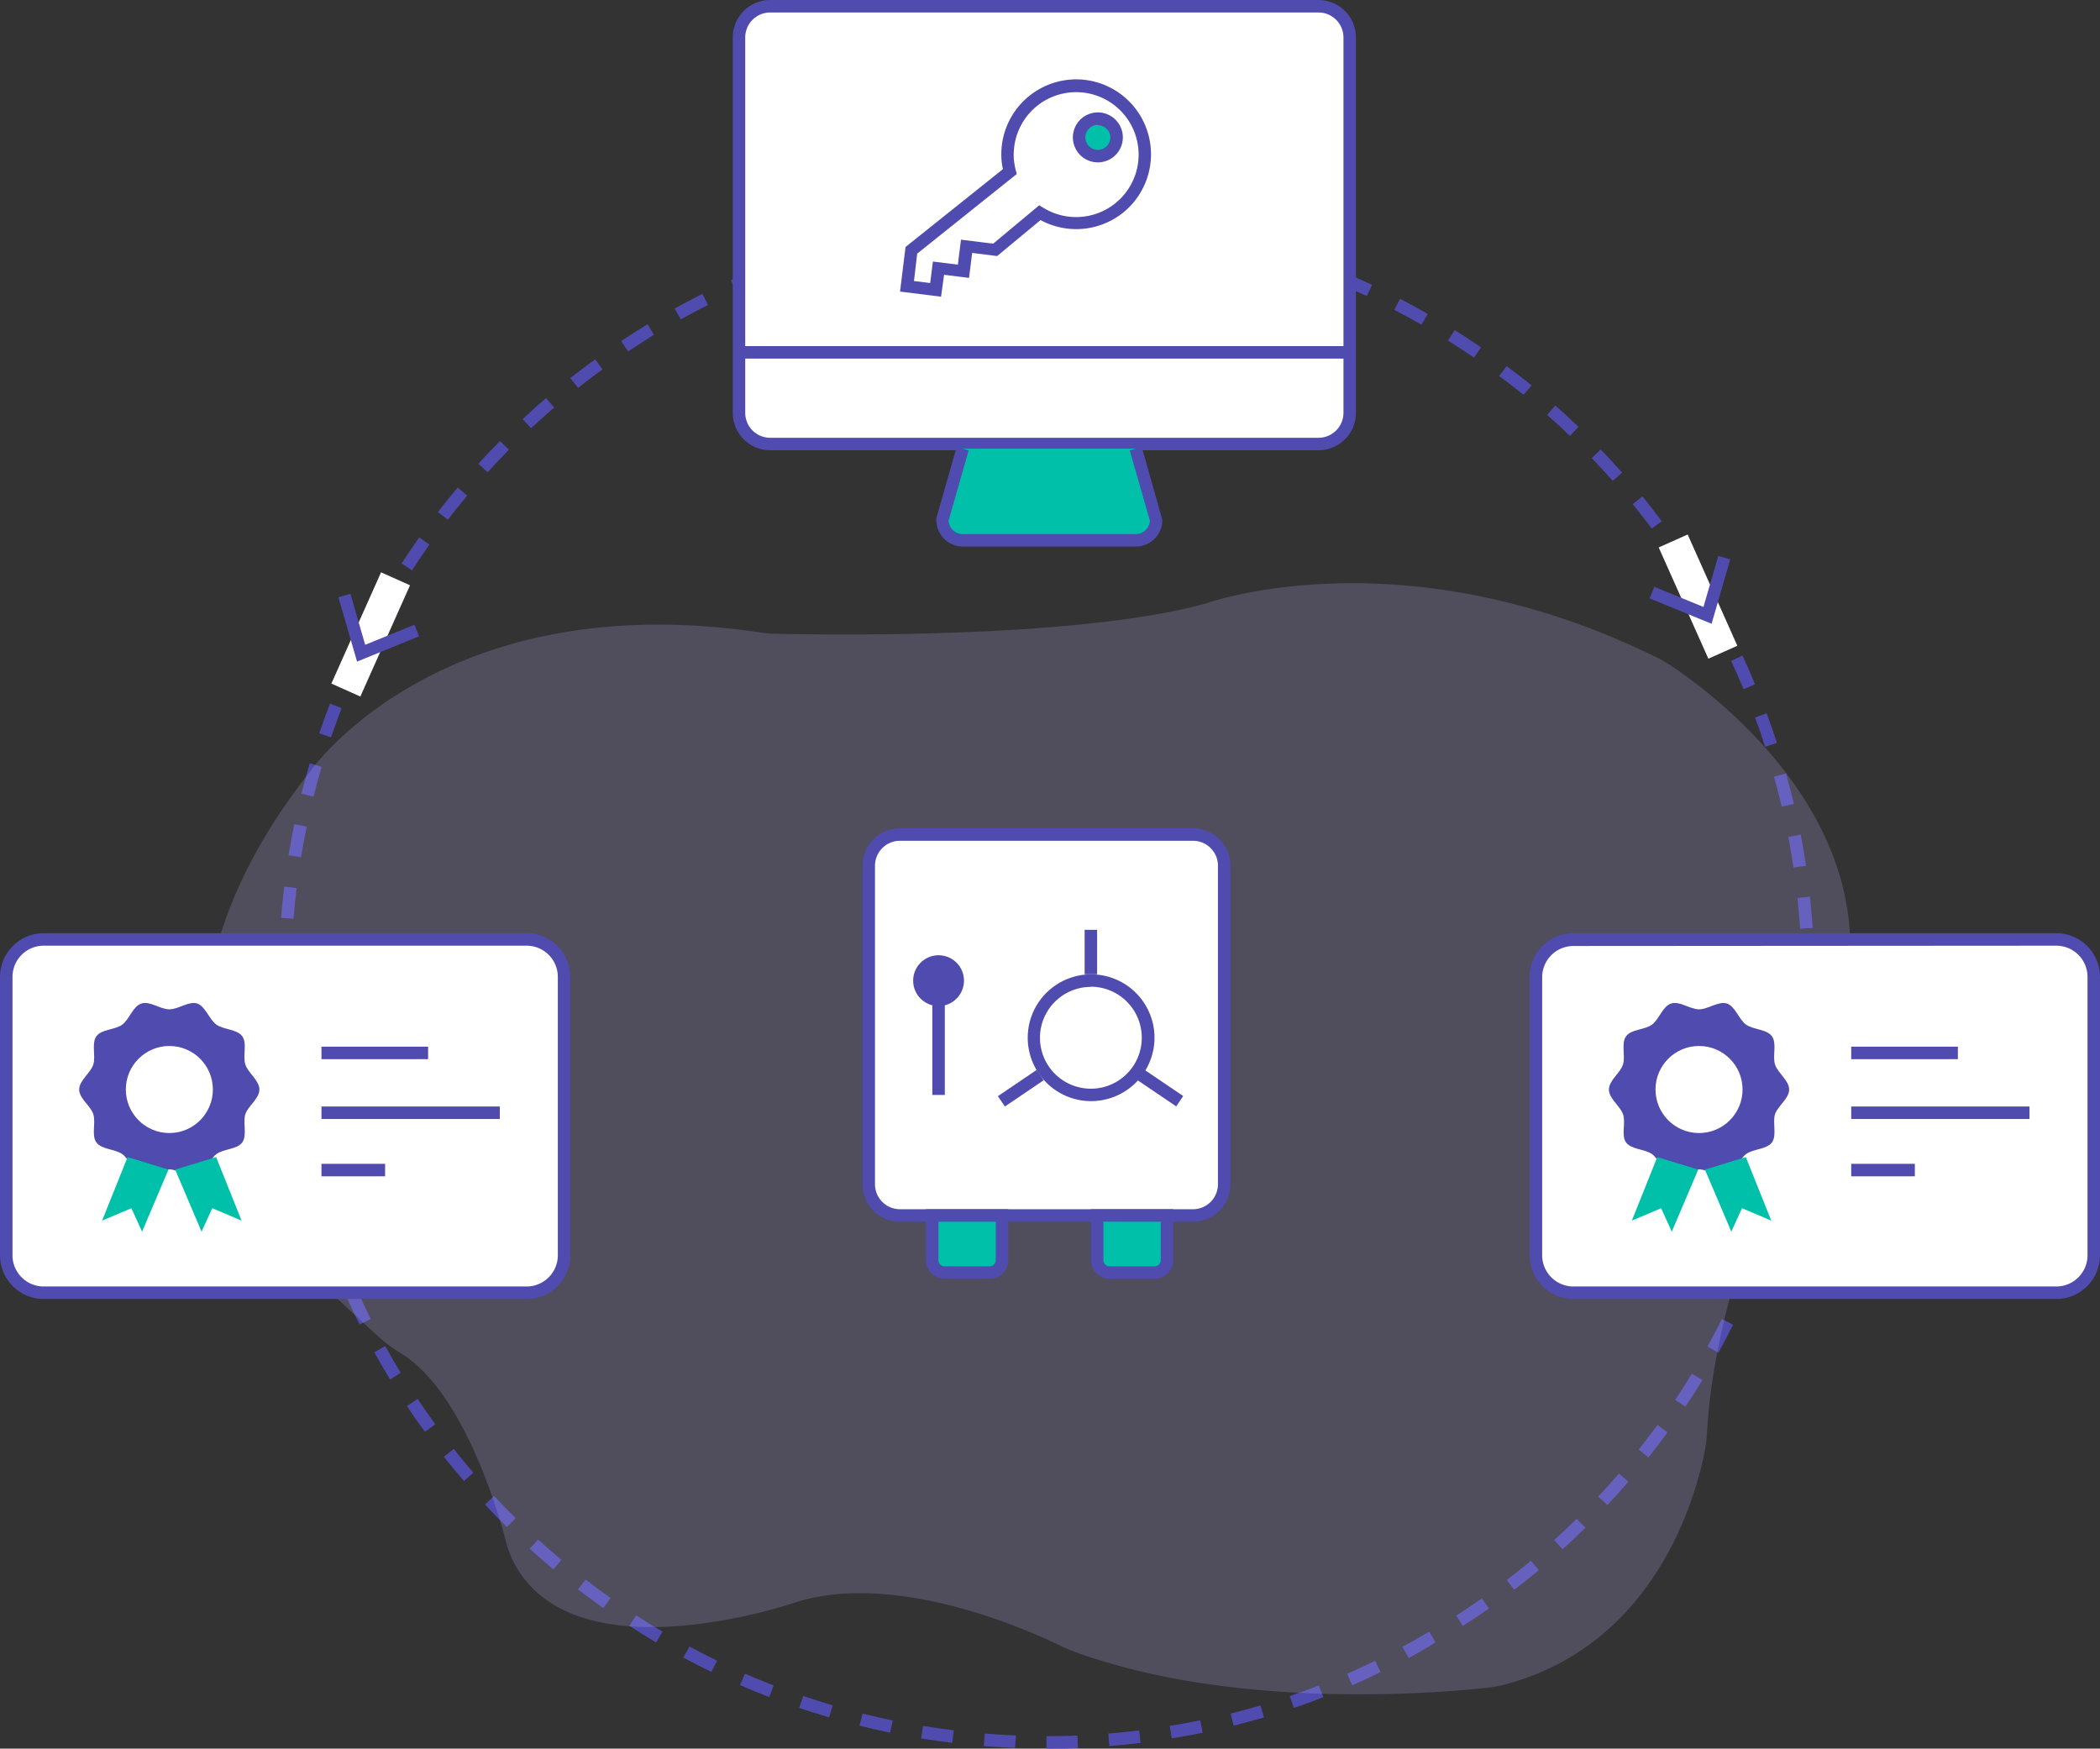
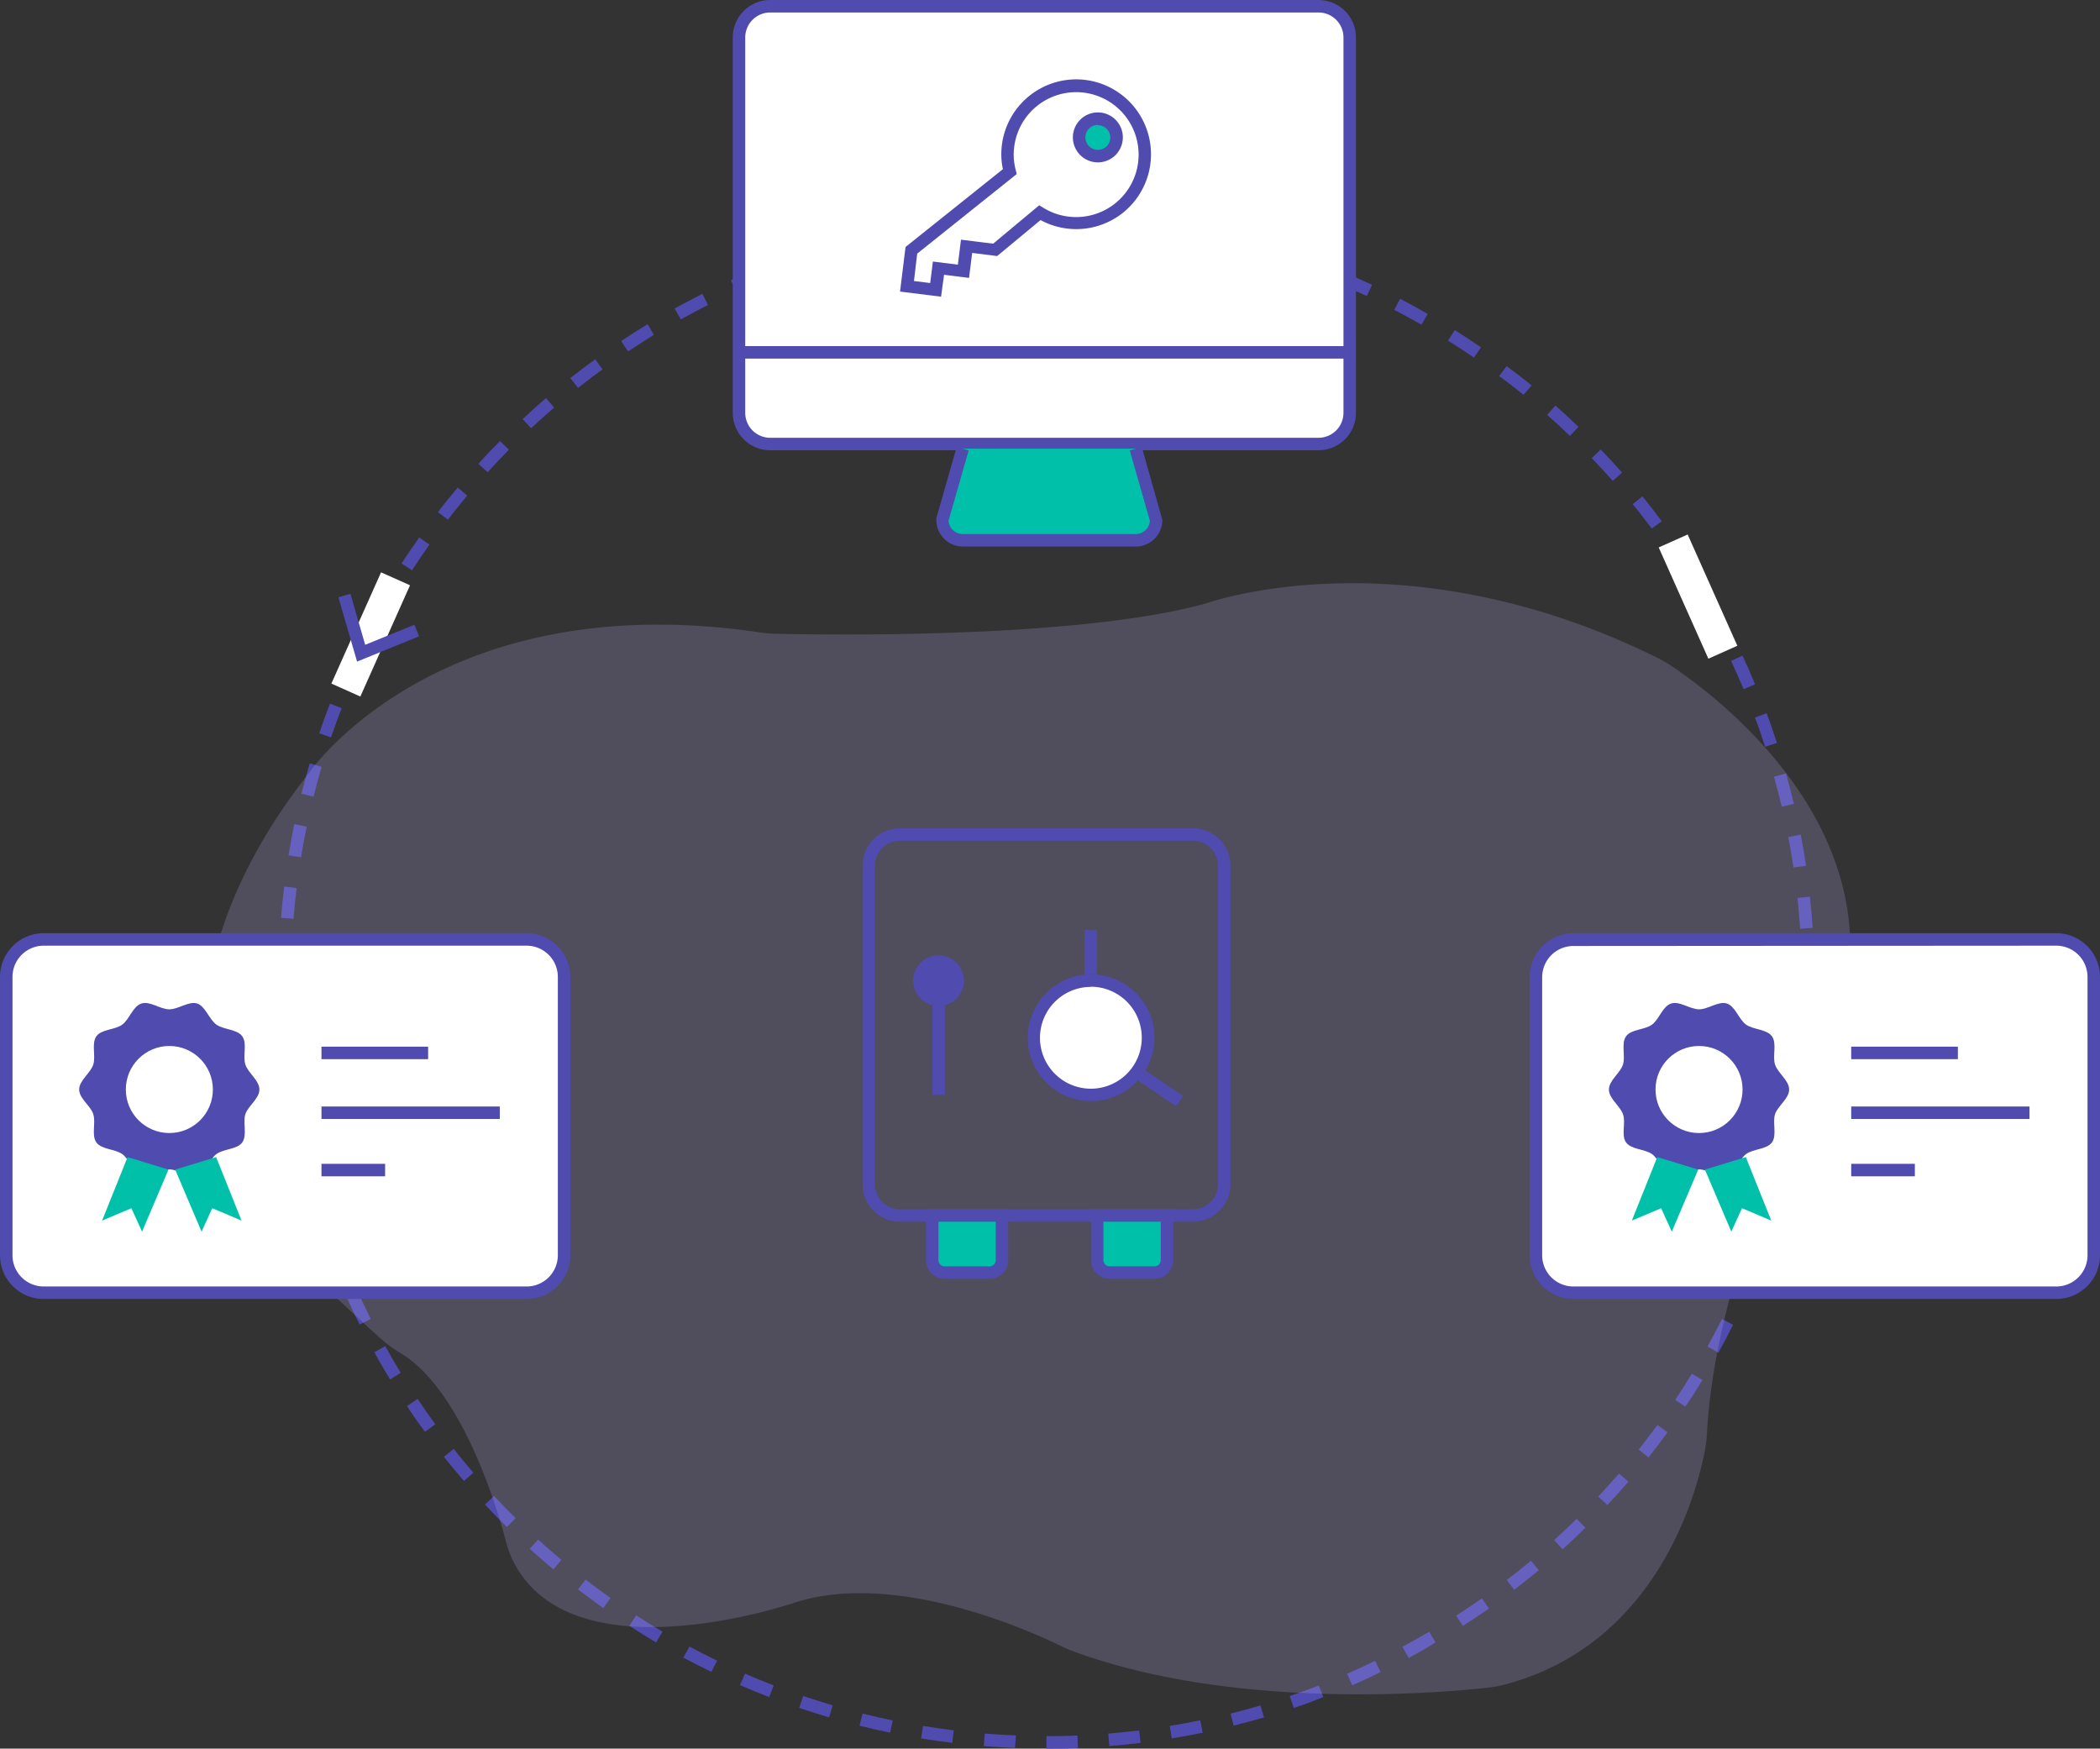
<svg xmlns="http://www.w3.org/2000/svg" id="Layer_2" data-name="Layer 2" viewBox="0 0 336.29 280">
  <rect x="0" y="0" width="336.29" height="280" fill="#333333" stroke="none" />
  <defs>
    <style>.cls-1{fill:#4f4baf;}.cls-2{fill:#fff;}.cls-3{fill:#00c0a9;}.cls-4{fill:#c4b4ff;opacity:0.2;}</style>
  </defs>
  <title>what-is-ssl-lifecycle-icon-2</title>
  <path class="cls-1" d="M173.77,298h-.07v-2h.06c1.61,0,3.26,0,4.9-.1l.08,2C177.07,298,175.4,298,173.77,298Zm-5.11-.1c-1.68-.07-3.37-.17-5-.31l.16-2c1.63.13,3.3.23,5,.3Zm15.11-.31-.17-2c1.63-.13,3.29-.3,4.94-.5l.24,2C187.11,297.29,185.42,297.46,183.77,297.59Zm-25.15-.51c-1.65-.2-3.33-.44-5-.71l.32-2c1.64.26,3.29.5,4.91.7Zm35.15-.71-.33-2c1.63-.27,3.27-.57,4.88-.91l.4,2C197.09,295.79,195.42,296.1,193.77,296.37Zm-45.1-.92c-1.63-.34-3.28-.71-4.91-1.12l.49-1.94c1.59.4,3.22.77,4.83,1.1Zm55-1.12-.48-1.94c1.6-.4,3.21-.84,4.78-1.3l.57,1.92C206.89,293.48,205.26,293.92,203.63,294.33ZM138.9,293c-1.6-.47-3.21-1-4.8-1.52l.64-1.9c1.57.53,3.16,1,4.72,1.5Zm74.4-1.53-.64-1.89c1.55-.53,3.12-1.1,4.66-1.69l.72,1.86C216.47,290.37,214.88,291,213.3,291.48Zm-84-1.72c-1.57-.6-3.14-1.25-4.68-1.92l.8-1.83c1.52.66,3.06,1.29,4.6,1.88Zm93.34-1.91-.8-1.83c1.5-.65,3-1.35,4.49-2.07l.87,1.8C225.75,286.48,224.21,287.19,222.69,287.85Zm-102.6-2.12c-1.5-.73-3-1.5-4.5-2.3l1-1.76c1.46.79,2.94,1.55,4.42,2.26Zm111.65-2.26-1-1.76c1.44-.78,2.89-1.59,4.31-2.43l1,1.72C234.67,281.85,233.2,282.68,231.74,283.47ZM111.19,281c-1.43-.85-2.87-1.75-4.29-2.66l1.09-1.68c1.39.9,2.81,1.78,4.22,2.61Zm129.21-2.61-1.09-1.68c1.38-.89,2.76-1.82,4.11-2.77l1.15,1.63C243.21,276.5,241.8,277.45,240.4,278.35Zm-137.67-2.88c-1.37-1-2.73-2-4.06-3l1.23-1.58c1.3,1,2.64,2,4,2.95Zm145.89-2.92L247.4,271c1.31-1,2.61-2,3.87-3.1l1.28,1.53C251.27,270.46,250,271.52,248.62,272.55ZM94.74,269.31c-1.28-1.07-2.55-2.19-3.79-3.31l1.34-1.48c1.22,1.1,2.48,2.2,3.74,3.26Zm161.61-3.23L255,264.6c1.21-1.1,2.42-2.24,3.6-3.4l1.41,1.42C258.81,263.8,257.58,265,256.35,266.08ZM87.29,262.53c-1.2-1.18-2.38-2.4-3.51-3.61l1.46-1.37c1.12,1.2,2.28,2.39,3.46,3.55ZM263.52,259l-1.46-1.36c1.12-1.2,2.24-2.44,3.32-3.69l1.51,1.3C265.8,256.53,264.66,257.79,263.52,259Zm-183.1-3.85c-1.09-1.26-2.17-2.57-3.21-3.88L78.78,250c1,1.29,2.08,2.58,3.15,3.82Zm189.68-3.78-1.56-1.25c1-1.29,2-2.62,3-3.94l1.62,1.17C272.18,248.71,271.15,250.06,270.1,251.38ZM74.17,247.27c-1-1.35-2-2.74-2.88-4.13L73,242c.91,1.37,1.86,2.73,2.83,4.06Zm201.87-4-1.66-1.11c.91-1.37,1.81-2.78,2.67-4.19l1.71,1C277.88,240.41,277,241.84,276,243.23ZM68.59,238.89c-.87-1.42-1.72-2.89-2.53-4.35l1.75-1c.79,1.44,1.63,2.88,2.48,4.28Zm212.71-4.28-1.75-1c.8-1.45,1.58-2.93,2.32-4.39l1.78.9C282.91,231.63,282.12,233.13,281.3,234.61ZM63.71,230.09c-.75-1.49-1.48-3-2.16-4.54l1.82-.82c.68,1.5,1.39,3,2.13,4.47Zm222.12-4.5-1.83-.82c.68-1.51,1.34-3,1.95-4.57l1.86.75C287.19,222.5,286.52,224.06,285.83,225.59ZM59.58,220.93c-.63-1.55-1.23-3.13-1.79-4.71l1.89-.67c.55,1.55,1.14,3.11,1.75,4.63Zm230-4.71-1.88-.67c.55-1.56,1.08-3.15,1.56-4.71l1.91.59C290.7,213,290.16,214.63,289.6,216.22ZM56.2,211.43c-.49-1.6-1-3.23-1.39-4.84l1.93-.51c.42,1.58.88,3.19,1.37,4.76Zm236.38-4.85-1.93-.51c.42-1.6.82-3.22,1.17-4.82l1.95.44C293.42,203.31,293,205,292.58,206.58Zm-239-4.89c-.36-1.62-.69-3.28-1-4.94l2-.35c.29,1.63.62,3.26,1,4.86Zm241.14-4.95-2-.35c.29-1.62.55-3.26.77-4.89l2,.27C295.32,193.42,295.05,195.1,294.76,196.74Zm-242.91-5c-.22-1.65-.42-3.34-.57-5l2-.19c.15,1.64.34,3.29.56,4.92Zm244.27-5-2-.19c.15-1.63.28-3.29.36-4.94l2,.1C296.4,183.41,296.28,185.1,296.12,186.76Zm-245.22-5c-.09-1.66-.14-3.36-.17-5l2,0c0,1.65.08,3.32.17,5Zm245.76-5-2,0c0-.54,0-1.09,0-1.64,0-1.11,0-2.22,0-3.32l2-.05c0,1.12,0,2.24,0,3.37C296.67,175.58,296.67,176.14,296.66,176.7ZM52.72,175h-2c0-1.68,0-3.37.1-5l2,.08C52.76,171.71,52.72,173.38,52.72,175Zm241.67-8.27c-.11-1.63-.25-3.3-.43-4.94l2-.21c.18,1.67.33,3.35.44,5ZM53.12,165.12l-2-.16c.13-1.67.31-3.36.51-5l2,.24C53.42,161.82,53.26,163.48,53.12,165.12Zm240.2-8.21c-.24-1.63-.52-3.27-.83-4.89l2-.38c.32,1.65.6,3.32.85,5Zm-239-1.63-2-.32c.27-1.66.58-3.32.92-5l2,.41C54.9,152,54.59,153.65,54.33,155.28Zm237.12-8.11c-.38-1.59-.79-3.2-1.24-4.8l1.93-.53c.45,1.62.87,3.26,1.26,4.88ZM56.33,145.58l-1.94-.49c.41-1.62.85-3.26,1.33-4.86l1.91.56C57.17,142.37,56.73,144,56.33,145.58Zm232.45-8c-.5-1.56-1-3.13-1.63-4.68l1.88-.7c.58,1.58,1.14,3.18,1.65,4.76ZM59.13,136.07l-1.89-.65c.54-1.59,1.12-3.19,1.72-4.75l1.87.73C60.24,132.93,59.67,134.5,59.13,136.07Zm226.21-7.72c-.63-1.51-1.31-3-2-4.52l1.82-.85c.71,1.52,1.39,3.06,2,4.6ZM62.72,126.8l-1.84-.8c.67-1.54,1.38-3.08,2.11-4.59l1.8.88C64.07,123.77,63.38,125.28,62.72,126.8Zm218.43-7.41c-.76-1.46-1.56-2.92-2.37-4.34l1.73-1c.83,1.45,1.64,2.93,2.41,4.42Zm-214.1-1.53-1.76-.94c.79-1.48,1.63-3,2.48-4.4l1.72,1C68.65,115,67.83,116.41,67.05,117.86Zm209.18-7.06c-.86-1.38-1.78-2.78-2.71-4.14l1.65-1.13c.95,1.39,1.87,2.8,2.76,4.21ZM72.1,109.32l-1.68-1.09c.92-1.4,1.87-2.81,2.83-4.17l1.64,1.15C73.94,106.56,73,107.94,72.1,109.32Zm198.53-6.69c-1-1.31-2-2.63-3.05-3.9l1.55-1.26c1.06,1.29,2.1,2.63,3.1,4ZM77.84,101.22,76.25,100c1-1.32,2.09-2.64,3.16-3.93l1.53,1.29C79.89,98.62,78.84,99.92,77.84,101.22ZM264.38,95c-1.09-1.23-2.22-2.45-3.36-3.65l1.44-1.38c1.17,1.21,2.31,2.46,3.42,3.71ZM84.21,93.62l-1.48-1.34C83.85,91,85,89.81,86.19,88.62L87.62,90C86.46,91.2,85.31,92.41,84.21,93.62ZM257.52,87.8c-1.19-1.15-2.42-2.28-3.65-3.37l1.33-1.49c1.25,1.1,2.49,2.25,3.7,3.41ZM91.17,86.57l-1.36-1.46C91,84,92.29,82.83,93.56,81.74l1.3,1.52C93.62,84.33,92.37,85.45,91.17,86.57Zm158.92-5.35c-1.27-1-2.59-2.07-3.9-3l1.2-1.6c1.33,1,2.67,2,4,3.1ZM98.69,80.11l-1.25-1.57c1.31-1,2.66-2.06,4-3l1.17,1.61C101.3,78.08,100,79.09,98.69,80.11Zm143.47-4.84c-1.36-.93-2.76-1.85-4.15-2.73l1.07-1.69c1.41.89,2.83,1.82,4.21,2.77Zm-135.46-1-1.11-1.66c1.39-.93,2.82-1.84,4.24-2.7l1,1.7C109.47,72.48,108.07,73.37,106.7,74.28ZM233.75,70c-1.42-.82-2.89-1.62-4.35-2.38l.92-1.78c1.49.78,3,1.59,4.43,2.42Zm-118.6-.85-1-1.75c1.47-.81,3-1.6,4.45-2.35l.9,1.79C118.06,67.56,116.59,68.34,115.15,69.14ZM225,65.41c-1.51-.7-3-1.38-4.55-2l.78-1.85c1.53.65,3.08,1.33,4.61,2.05ZM124,64.7l-.82-1.82c1.52-.69,3.07-1.35,4.62-2l.75,1.85C127,63.37,125.49,64,124,64.7Zm91.79-3.13c-1.55-.57-3.13-1.12-4.69-1.63l.61-1.9c1.6.51,3.2,1.07,4.78,1.66ZM133.18,61l-.67-1.88c1.57-.56,3.18-1.1,4.78-1.59l.59,1.91C136.31,59.93,134.73,60.45,133.18,61Zm73.16-2.49c-1.58-.45-3.19-.86-4.8-1.24l.46-2c1.63.39,3.27.81,4.88,1.26Zm-63.7-.44-.51-1.93c1.62-.43,3.27-.83,4.9-1.19l.43,1.95C145.86,57.26,144.24,57.65,142.64,58.07Zm54.05-1.84c-1.61-.31-3.25-.59-4.88-.83l.29-2c1.66.25,3.34.54,5,.85Zm-44.37-.3L152,54c1.65-.29,3.32-.55,5-.78l.27,2C155.59,55.39,153.94,55.65,152.32,55.93Zm34.57-1.17c-1.63-.17-3.29-.32-4.94-.43l.14-2c1.67.12,3.36.26,5,.44Zm-24.75-.16-.19-2c1.66-.15,3.35-.28,5-.37l.11,2C165.44,54.32,163.77,54.44,162.14,54.6ZM177,54.1c-1.65-.05-3.31-.06-5,0l0-2c1.67,0,3.36,0,5,0Z" transform="translate(-6.12 -18)" />
  <rect class="cls-2" x="118.34" y="1" width="97.81" height="70.1" rx="5" ry="5" />
  <path class="cls-1" d="M217.26,90.1h-87.8a6,6,0,0,1-6-6V24a6,6,0,0,1,6-6h87.8a6,6,0,0,1,6,6V84.1A6,6,0,0,1,217.26,90.1ZM129.46,20a4,4,0,0,0-4,4V84.1a4,4,0,0,0,4,4h87.8a4,4,0,0,0,4-4V24a4,4,0,0,0-4-4Z" transform="translate(-6.12 -18)" />
  <line class="cls-2" x1="119.17" y1="56.42" x2="215.4" y2="56.42" />
  <rect class="cls-1" x="119.17" y="55.42" width="96.23" height="2" />
  <path class="cls-3" d="M160.32,89.84l-3.26,11.42a3.26,3.26,0,0,0,3.26,3.26H188a3.26,3.26,0,0,0,3.26-3.26L188,89.84" transform="translate(-6.12 -18)" />
  <path class="cls-1" d="M188,105.52H160.32a4.27,4.27,0,0,1-4.26-4.27l0-.27,3.26-11.41,1.92.55-3.22,11.26a2.28,2.28,0,0,0,2.26,2.14H188a2.28,2.28,0,0,0,2.26-2.14l-3.22-11.26,1.92-.55,3.3,11.68A4.27,4.27,0,0,1,188,105.52Z" transform="translate(-6.12 -18)" />
  <path class="cls-2" d="M179.82,31.79a11,11,0,0,0-12.26,9.56,10.69,10.69,0,0,0-.08,1.87,10.92,10.92,0,0,0,.12,1.15,10.59,10.59,0,0,0,.23,1.12L152.07,58.08l-.71,5.74,4.59.57.43-3.44,4,.49.5-4,4.59.56,7.16-6,.4.24a11,11,0,1,0,6.77-20.48Z" transform="translate(-6.12 -18)" />
  <path class="cls-1" d="M156.82,65.51l-6.57-.82.88-7.14L166.71,45.1c0-.19-.07-.39-.1-.58-.06-.41-.11-.83-.13-1.25a12.78,12.78,0,0,1,.08-2.05A12,12,0,0,1,179.94,30.8h0a12,12,0,0,1,5.89,21.36,12,12,0,0,1-13.08,1.08L165.8,59l-4-.5-.5,4-4-.5ZM152.48,63l2.6.32.43-3.44,4,.5.5-4,5.15.64,7.38-6.15.62.38c.12.07.24.15.36.21a9.81,9.81,0,0,0,3.69,1.22,10,10,0,1,0-8.68-11.14,10.75,10.75,0,0,0-.07,1.7,9.11,9.11,0,0,0,.11,1,8.62,8.62,0,0,0,.21,1l.16.63L153,58.61Z" transform="translate(-6.12 -18)" />
  <circle class="cls-3" cx="175.82" cy="22.03" r="2.98" />
  <path class="cls-1" d="M181.93,44a4,4,0,1,1,4-4A4,4,0,0,1,181.93,44Zm0-6a2,2,0,1,0,2,2A2,2,0,0,0,181.93,38.05Z" transform="translate(-6.12 -18)" />
  <path class="cls-4" d="M46.8,211.58s-23-29.38,8.85-69.88c0,0,20.59-30,71.92-22.47a21.89,21.89,0,0,0,2.81.25c8,.19,47.55.81,68.22-4.68.38-.1.74-.21,1.11-.33,4.1-1.32,33.89-9.82,71.62,8.76a22.61,22.61,0,0,1,2.57,1.49c7.62,5.09,42.32,30.89,22.46,66.81,0,0-15.35,28.83-16.87,55.73a21.11,21.11,0,0,1-.35,3c-1.3,6.78-7.6,31-32,37.47a20.67,20.67,0,0,1-3,.54c-7.59.83-40.32,3.66-66.18-5.86a21.88,21.88,0,0,1-2.05-.89c-4.6-2.25-26-12-42.2-7,0,0-36.57,12.73-45.69-7.11A20.19,20.19,0,0,1,87,264.3c-1.29-4.81-6.89-23.65-16.68-29.6a20.07,20.07,0,0,1-3.14-2.27C62.31,228.05,48.45,215.27,46.8,211.58Z" transform="translate(-6.12 -18)" />
  <rect class="cls-2" x="245.97" y="150.43" width="89.33" height="56.51" rx="6" ry="6" />
  <path class="cls-1" d="M335.41,226H258.08a7,7,0,0,1-7-7V174.43a7,7,0,0,1,7-7h77.33a7,7,0,0,1,7,7V219A7,7,0,0,1,335.41,226Zm-77.33-56.52a5,5,0,0,0-5,5V219a5,5,0,0,0,5,5h77.33a5,5,0,0,0,5-5V174.43a5,5,0,0,0-5-5Z" transform="translate(-6.12 -18)" />
  <path class="cls-1" d="M292.63,192.46c0,1.47-1.83,2.63-2.26,3.95s.34,3.39-.5,4.53-3,1-4.15,1.87-1.69,2.93-3.06,3.37-3-.93-4.46-.93-3.14,1.37-4.46.93-1.92-2.54-3.06-3.37-3.32-.72-4.16-1.87,0-3.15-.5-4.53-2.25-2.49-2.25-3.95,1.82-2.63,2.25-4-.33-3.38.5-4.53,3-1,4.16-1.87,1.68-2.93,3.06-3.37,3,.93,4.46.93,3.13-1.36,4.46-.93,1.92,2.54,3.06,3.37,3.31.72,4.15,1.87.06,3.16.5,4.53S292.63,191,292.63,192.46Z" transform="translate(-6.12 -18)" />
  <path class="cls-3" d="M274,204.83" transform="translate(-6.12 -18)" />
  <path class="cls-3" d="M271.63,203" transform="translate(-6.12 -18)" />
  <polyline class="cls-3" points="271.95 187.28 267.72 197.22 266.01 193.47 261.32 195.45 265.39 185.28" />
  <path class="cls-3" d="M276.81,205.62" transform="translate(-6.12 -18)" />
  <path class="cls-3" d="M275.59,205.28" transform="translate(-6.12 -18)" />
  <circle class="cls-2" cx="272.08" cy="174.46" r="6.97" />
  <path class="cls-3" d="M283.24,204.83" transform="translate(-6.12 -18)" />
  <path class="cls-3" d="M285.57,203" transform="translate(-6.12 -18)" />
  <polyline class="cls-3" points="273.02 187.28 277.25 197.22 278.96 193.47 283.65 195.45 279.57 185.28" />
-   <path class="cls-3" d="M280.39,205.62" transform="translate(-6.12 -18)" />
-   <path class="cls-3" d="M281.61,205.28" transform="translate(-6.12 -18)" />
  <rect class="cls-1" x="296.45" y="167.6" width="17.08" height="2" />
  <rect class="cls-1" x="296.45" y="177.18" width="28.55" height="2" />
  <rect class="cls-1" x="296.45" y="186.36" width="10.19" height="2" />
  <rect class="cls-2" x="1" y="150.43" width="89.33" height="56.51" rx="6" ry="6" />
  <path class="cls-1" d="M90.45,226H13.12a7,7,0,0,1-7-7V174.43a7,7,0,0,1,7-7H90.45a7,7,0,0,1,7,7V219A7,7,0,0,1,90.45,226ZM13.12,169.43a5,5,0,0,0-5,5V219a5,5,0,0,0,5,5H90.45a5,5,0,0,0,5-5V174.43a5,5,0,0,0-5-5Z" transform="translate(-6.12 -18)" />
  <path class="cls-1" d="M47.66,192.46c0,1.47-1.82,2.63-2.25,3.95s.33,3.39-.5,4.53-3,1-4.15,1.87-1.69,2.93-3.07,3.37-3-.93-4.46-.93-3.13,1.37-4.46.93-1.92-2.54-3.06-3.37-3.31-.72-4.15-1.87-.06-3.15-.5-4.53-2.26-2.49-2.26-3.95,1.83-2.63,2.26-4-.33-3.38.5-4.53,3-1,4.15-1.87,1.69-2.93,3.06-3.37,3,.93,4.46.93,3.14-1.36,4.46-.93,1.92,2.54,3.07,3.37,3.31.72,4.15,1.87.05,3.16.5,4.53S47.66,191,47.66,192.46Z" transform="translate(-6.12 -18)" />
  <path class="cls-3" d="M29,204.83" transform="translate(-6.12 -18)" />
  <path class="cls-3" d="M26.66,203" transform="translate(-6.12 -18)" />
  <polyline class="cls-3" points="26.98 187.28 22.75 197.22 21.04 193.47 16.35 195.45 20.43 185.28" />
  <path class="cls-3" d="M31.84,205.62" transform="translate(-6.12 -18)" />
  <path class="cls-3" d="M30.63,205.28" transform="translate(-6.12 -18)" />
  <circle class="cls-2" cx="27.12" cy="174.46" r="6.97" />
  <path class="cls-3" d="M38.28,204.83" transform="translate(-6.12 -18)" />
  <path class="cls-3" d="M40.61,203" transform="translate(-6.12 -18)" />
  <polyline class="cls-3" points="28.05 187.28 32.28 197.22 33.99 193.47 38.68 195.45 34.61 185.28" />
  <path class="cls-3" d="M35.43,205.62" transform="translate(-6.12 -18)" />
  <path class="cls-3" d="M36.64,205.28" transform="translate(-6.12 -18)" />
  <rect class="cls-1" x="51.48" y="167.6" width="17.08" height="2" />
  <rect class="cls-1" x="51.48" y="177.18" width="28.56" height="2" />
  <rect class="cls-1" x="51.48" y="186.36" width="10.19" height="2" />
-   <rect class="cls-2" x="139.12" y="133.65" width="56.92" height="60.99" rx="5" ry="5" />
  <path class="cls-1" d="M197.16,213.63H150.24a6,6,0,0,1-6-6v-51a6,6,0,0,1,6-6h46.92a6,6,0,0,1,6,6v51A6,6,0,0,1,197.16,213.63Zm-46.92-61a4,4,0,0,0-4,4v51a4,4,0,0,0,4,4h46.92a4,4,0,0,0,4-4v-51a4,4,0,0,0-4-4Z" transform="translate(-6.12 -18)" />
  <circle class="cls-2" cx="174.69" cy="166.17" r="9.15" />
  <path class="cls-1" d="M180.81,194.32A10.15,10.15,0,1,1,191,184.17,10.16,10.16,0,0,1,180.81,194.32Zm0-18.29a8.15,8.15,0,1,0,8.15,8.14A8.16,8.16,0,0,0,180.81,176Z" transform="translate(-6.12 -18)" />
  <rect class="cls-1" x="173.69" y="148.89" width="2" height="7.12" />
  <rect class="cls-1" x="190.94" y="188.5" width="2" height="7.48" transform="translate(-80.96 225.49) rotate(-55.92)" />
-   <rect class="cls-1" x="165.84" y="191.24" width="7.49" height="2" transform="translate(-84.73 110.1) rotate(-34.09)" />
  <rect class="cls-1" x="149.3" y="157.03" width="2" height="18.3" />
  <circle class="cls-1" cx="150.3" cy="157.03" r="4.07" />
  <path class="cls-3" d="M149.28,194.63h11.18a0,0,0,0,1,0,0v7.15a2,2,0,0,1-2,2h-7.18a2,2,0,0,1-2-2v-7.15A0,0,0,0,1,149.28,194.63Z" />
-   <path class="cls-1" d="M164.58,222.78H157.4a3,3,0,0,1-3-3v-8.15h13.18v8.15A3,3,0,0,1,164.58,222.78Zm-8.18-9.15v6.15a1,1,0,0,0,1,1h7.18a1,1,0,0,0,1-1v-6.15Z" transform="translate(-6.12 -18)" />
+   <path class="cls-1" d="M164.58,222.78H157.4a3,3,0,0,1-3-3v-8.15h13.18v8.15A3,3,0,0,1,164.58,222.78m-8.18-9.15v6.15a1,1,0,0,0,1,1h7.18a1,1,0,0,0,1-1v-6.15Z" transform="translate(-6.12 -18)" />
  <path class="cls-3" d="M175.71,194.63h11.18a0,0,0,0,1,0,0v7.15a2,2,0,0,1-2,2h-7.18a2,2,0,0,1-2-2v-7.15A0,0,0,0,1,175.71,194.63Z" />
  <path class="cls-1" d="M191,222.78h-7.18a3,3,0,0,1-3-3v-8.15H194v8.15A3,3,0,0,1,191,222.78Zm-8.18-9.15v6.15a1,1,0,0,0,1,1H191a1,1,0,0,0,1-1v-6.15Z" transform="translate(-6.12 -18)" />
  <rect class="cls-2" x="62.94" y="109.83" width="5.08" height="19.51" transform="translate(70.4 237.48) rotate(-155.94)" />
  <polygon class="cls-1" points="57.18 105.94 54.19 95.64 56.12 95.08 58.48 103.25 66.36 100.04 67.11 101.89 57.18 105.94" />
  <rect class="cls-2" x="275.49" y="103.77" width="5.08" height="19.51" transform="translate(-28.24 105.22) rotate(-24.06)" />
-   <polygon class="cls-1" points="274.09 99.88 264.16 95.82 264.92 93.97 272.79 97.19 275.16 89.02 277.08 89.57 274.09 99.88" />
</svg>